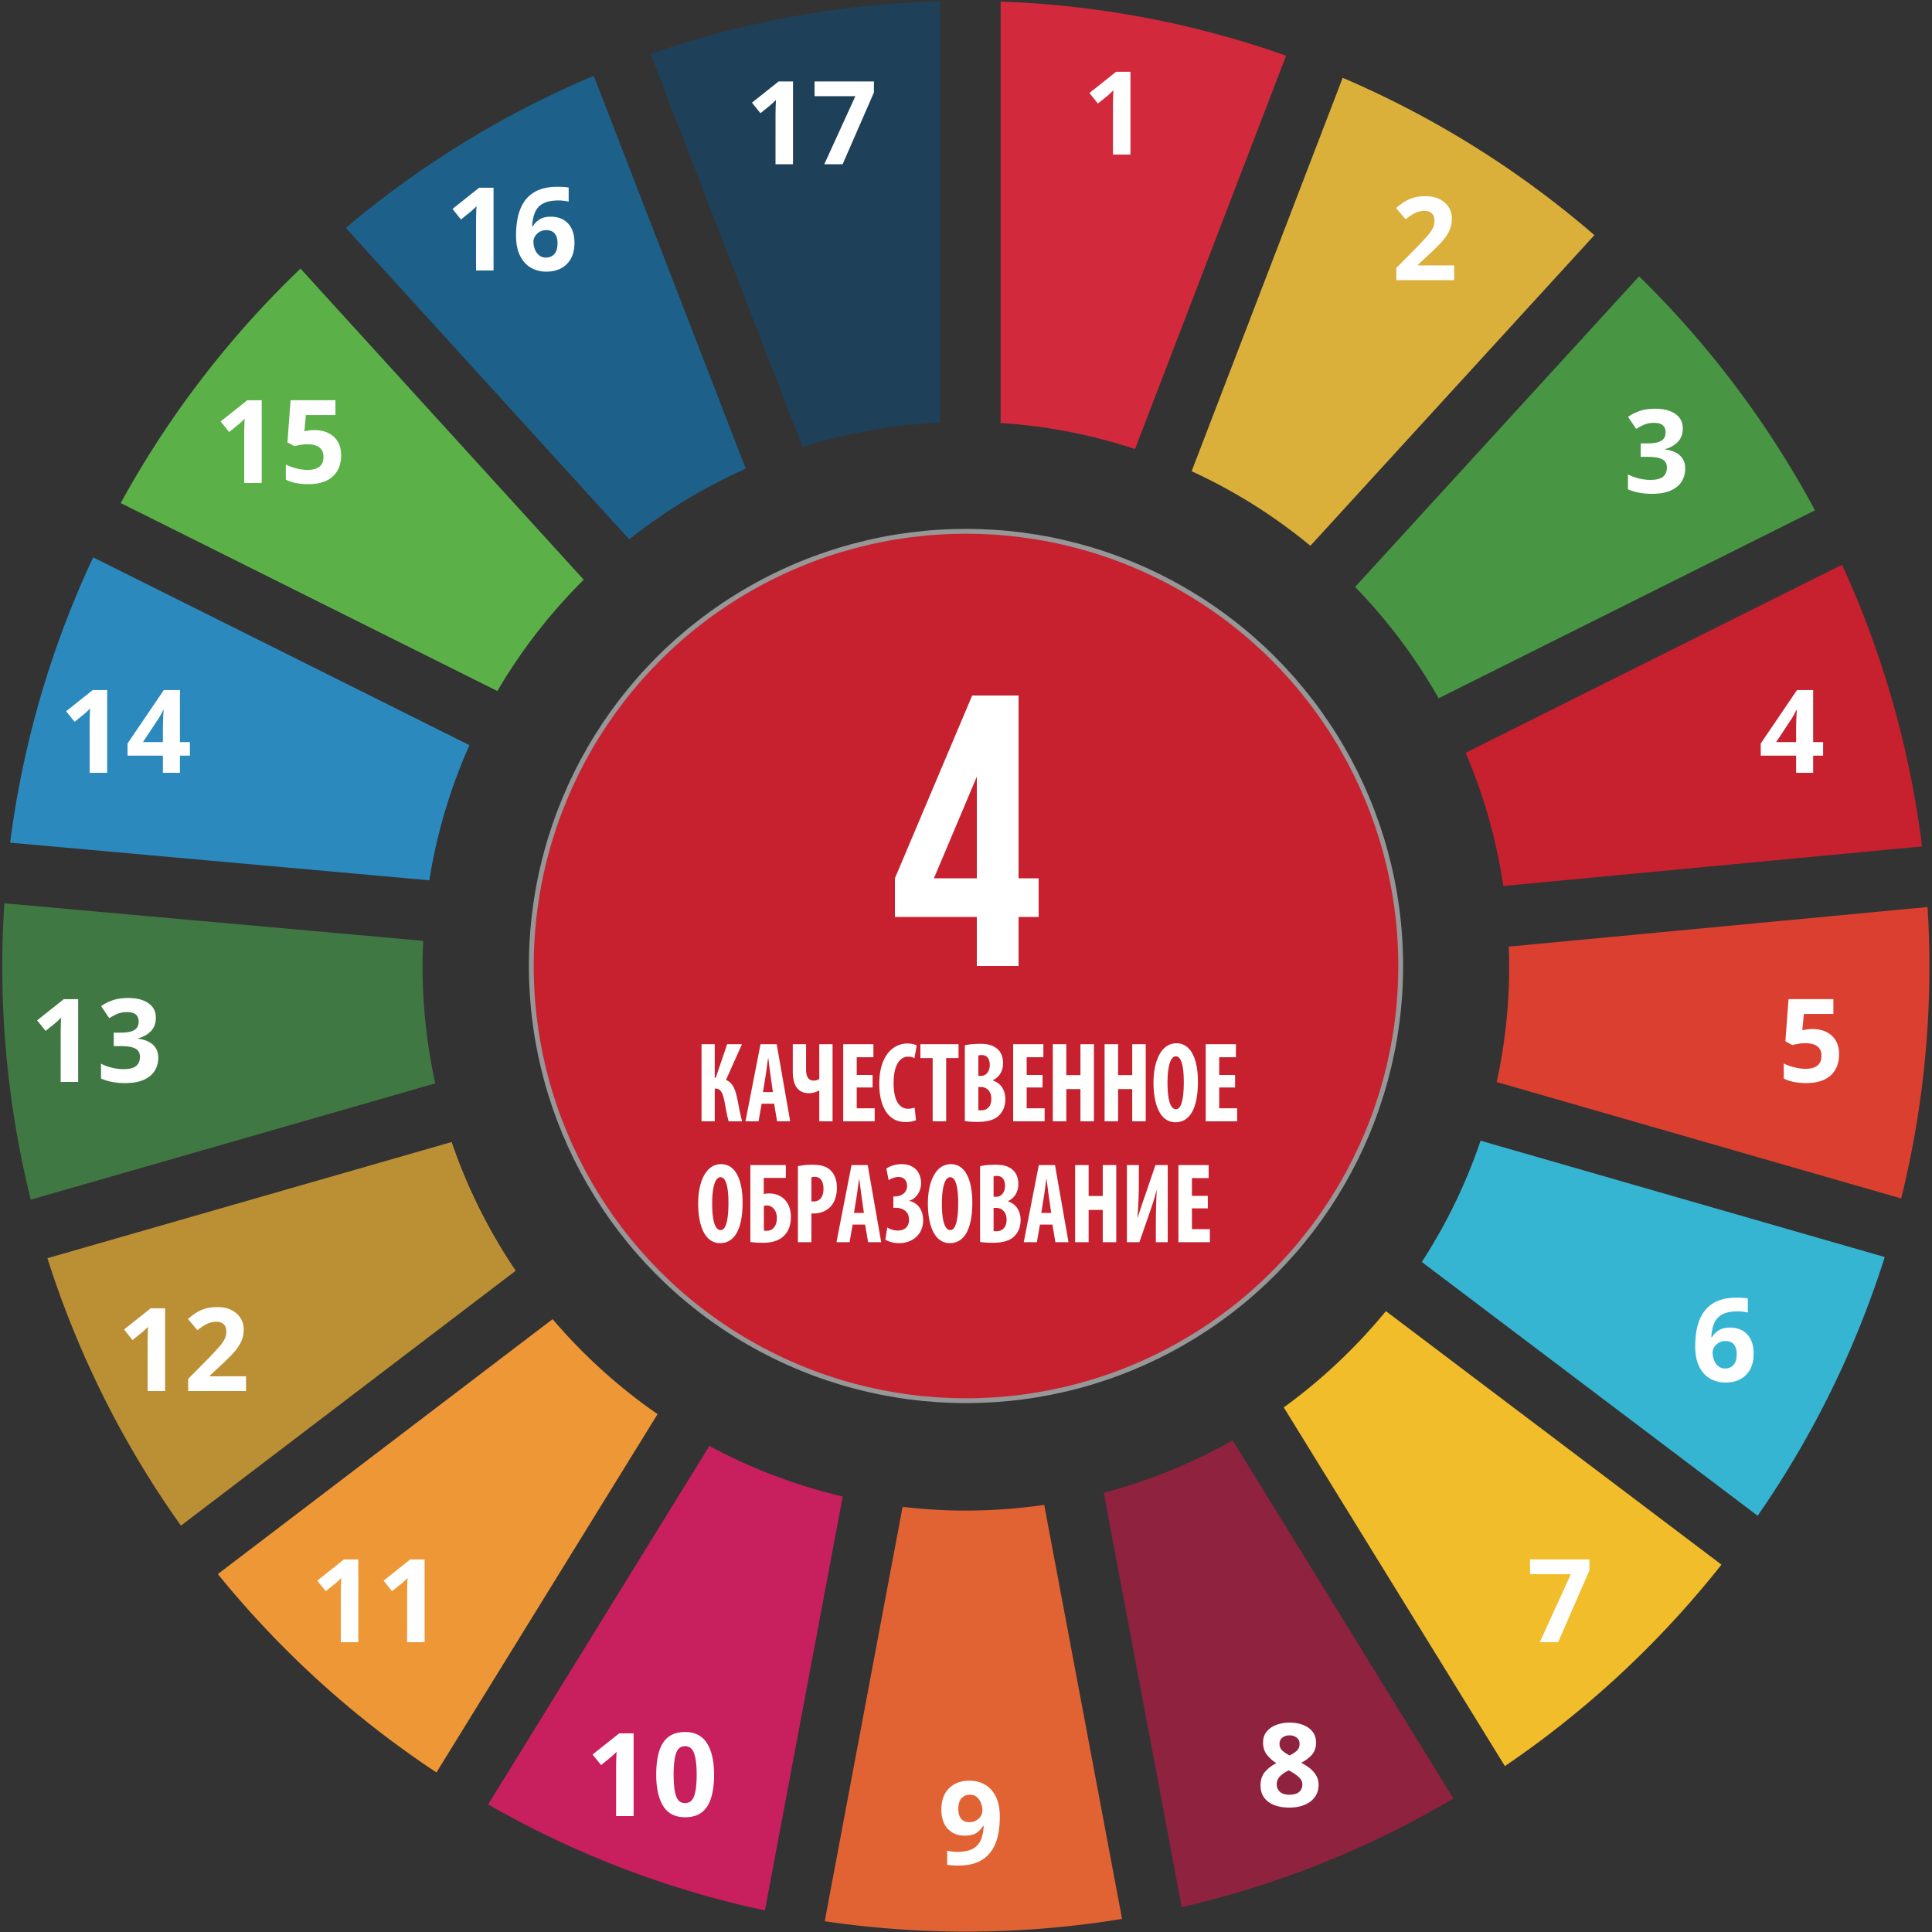
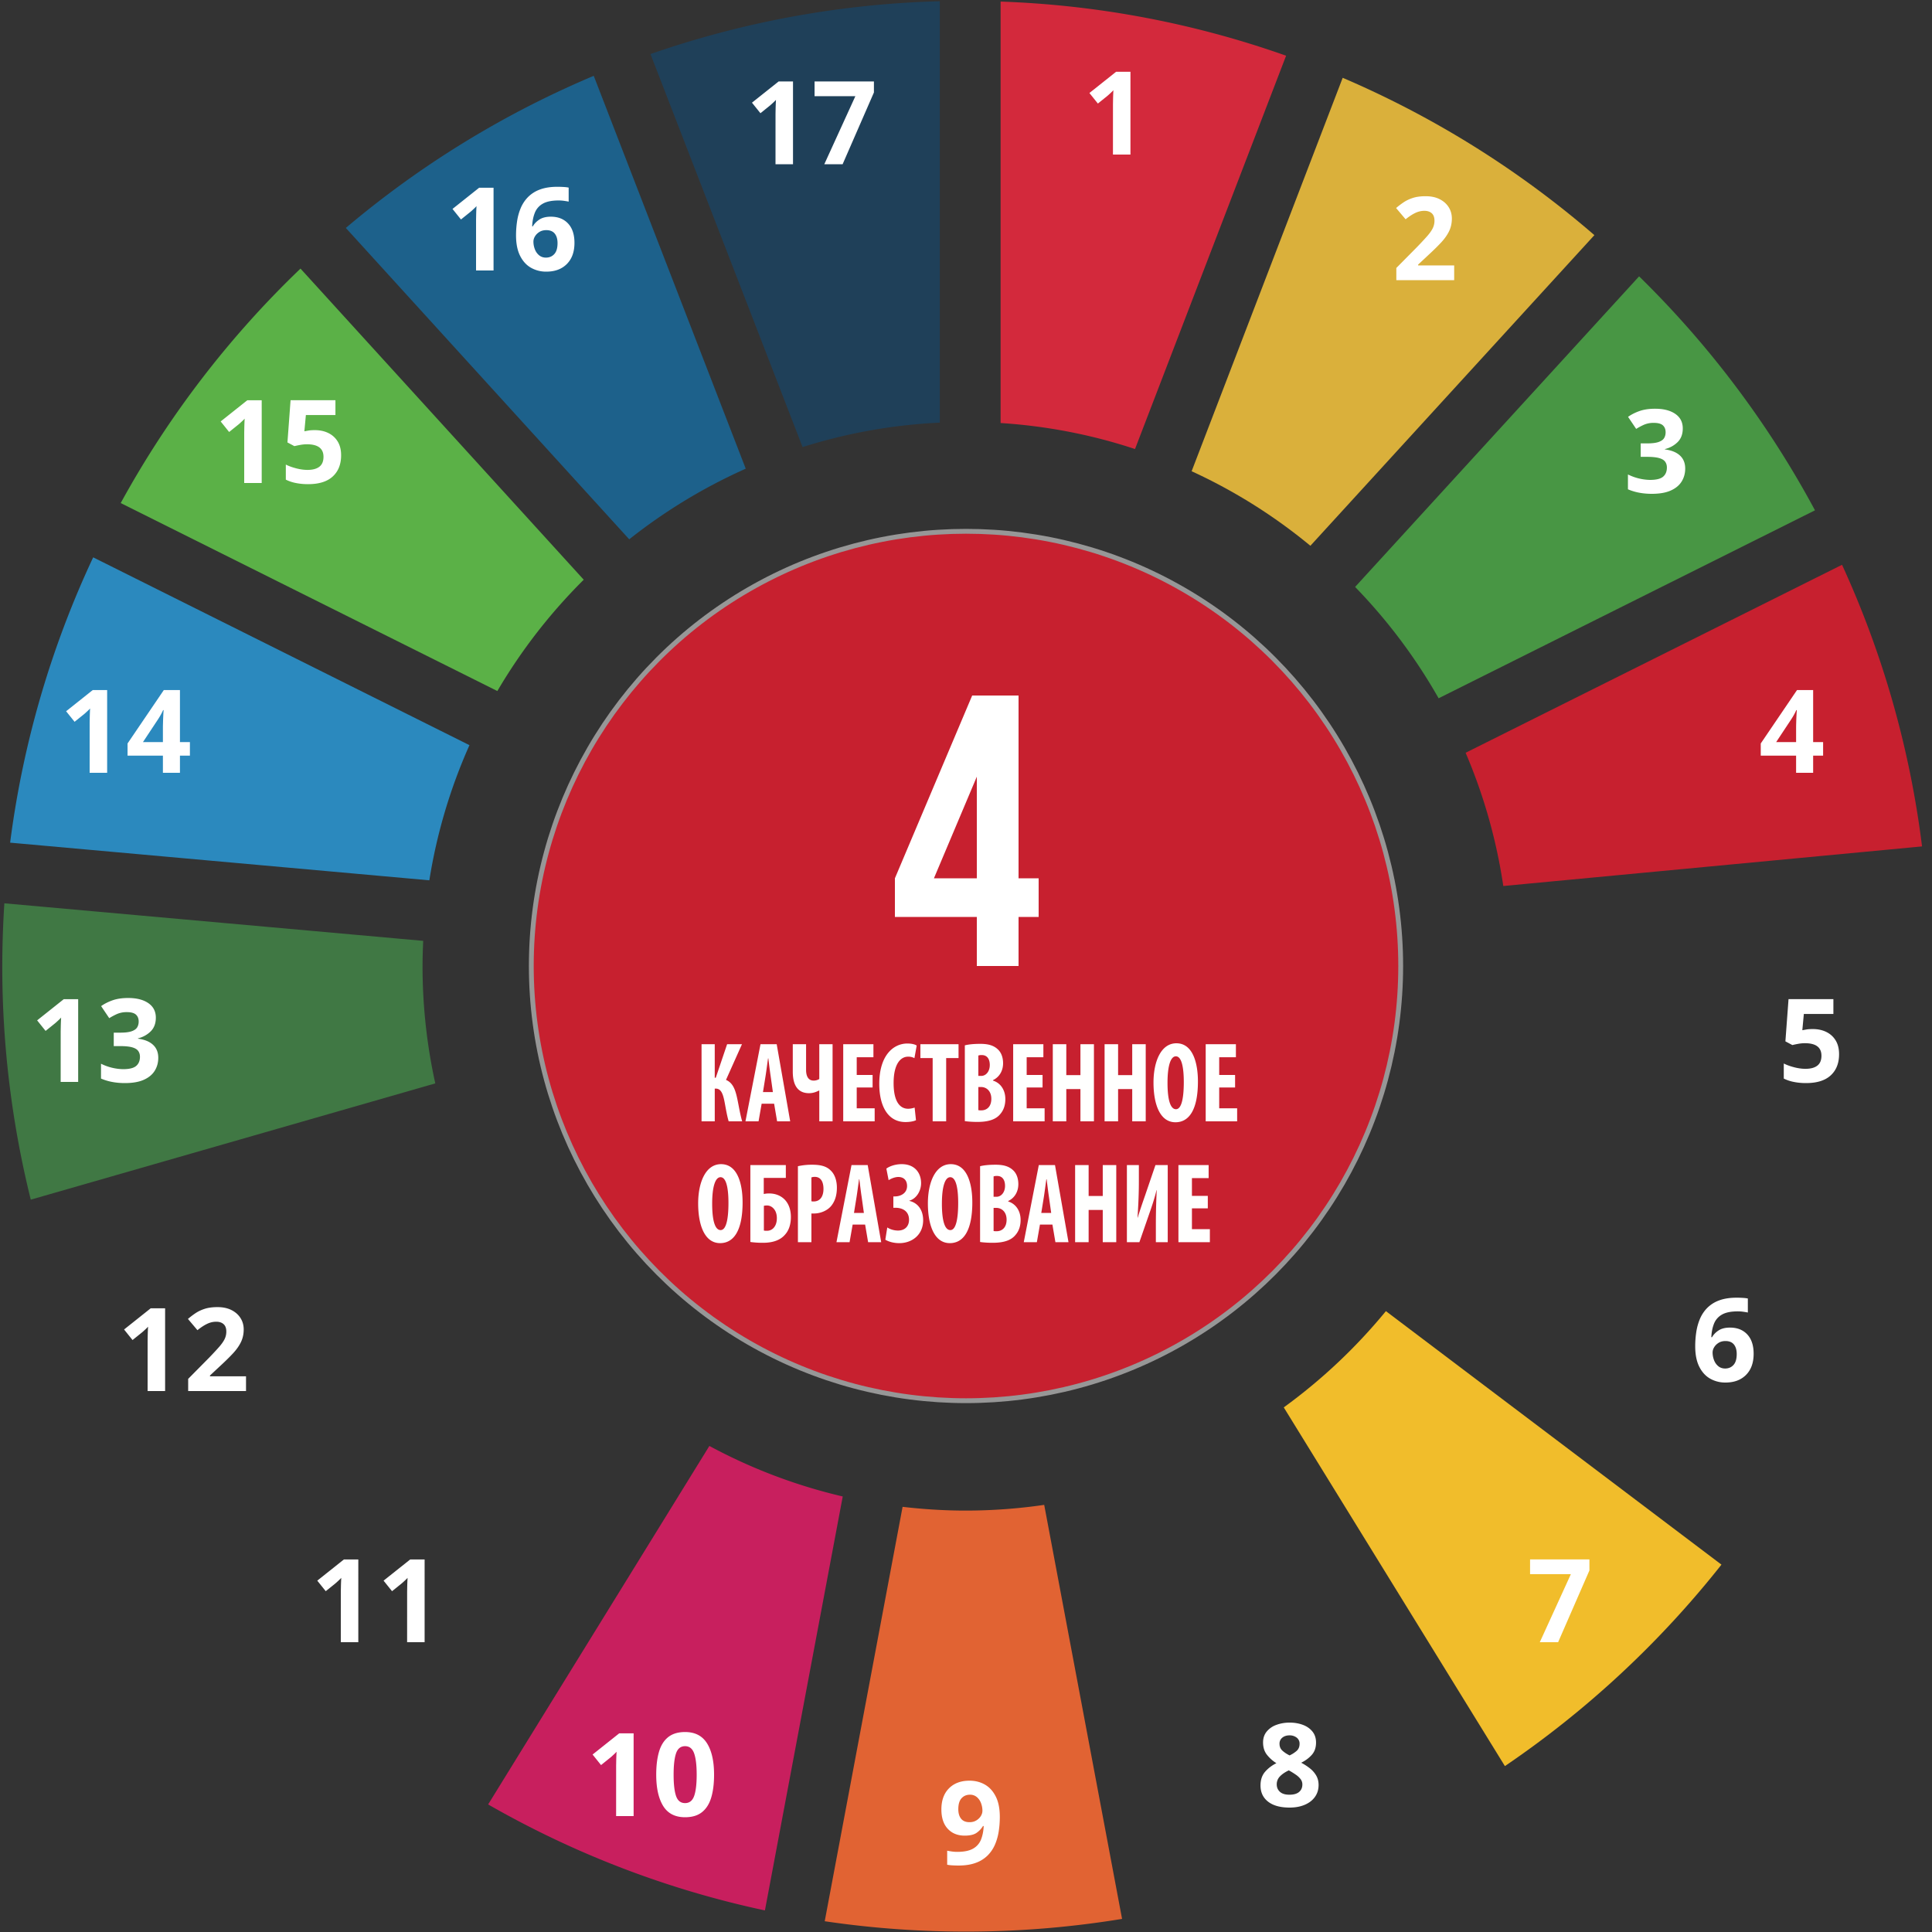
<svg xmlns="http://www.w3.org/2000/svg" width="200" height="200" viewBox="0 0 200 200">
  <rect x="0" y="0" width="200" height="200" fill="#333333" stroke="none" />
  <g fill="none" fill-rule="evenodd">
    <circle cx="100" cy="100" r="45" fill="#C7202F" stroke="#979797" stroke-width=".5" />
    <path fill="#5BB147" d="M51.486 71.535a56.705 56.705 0 018.941-11.523l-29.32-32.207a100.449 100.449 0 00-18.611 24.272l38.99 19.458z" />
    <path fill="#DAB03B" d="M123.357 48.782a55.85 55.85 0 0112.294 7.717l29.4-32.158a100.043 100.043 0 00-26.056-16.287l-15.638 40.728z" />
    <path fill="#C7202F" d="M190.687 58.466L151.72 77.927a55.897 55.897 0 013.901 13.792l43.348-4.099a99.212 99.212 0 00-8.282-29.154" />
    <path fill="#489644" d="M148.925 72.286l38.962-19.458a100.32 100.32 0 00-18.208-24.22L140.28 60.76a56.605 56.605 0 018.645 11.527" />
    <path fill="#407844" d="M43.742 100.027c0-.878.028-1.758.068-2.63L.452 93.51a104.702 104.702 0 00-.217 6.517c0 8.33 1.032 16.425 2.951 24.161l41.875-12.035a56.448 56.448 0 01-1.32-12.126" />
    <path fill="#F1BD2B" d="M143.468 135.727a57.03 57.03 0 01-10.573 9.966l22.892 37.133a100.712 100.712 0 0022.418-20.856l-34.737-26.243z" />
-     <path fill="#DB3F30" d="M156.228 100.027a55.8 55.8 0 01-1.29 11.984l41.87 12.053a99.81 99.81 0 002.733-30.17l-43.353 4.101c.025.68.04 1.353.04 2.032" />
-     <path fill="#ED9737" d="M57.204 136.558l-34.653 26.388a100.63 100.63 0 0022.63 20.538l22.889-37.093a56.69 56.69 0 01-10.866-9.833" />
    <path fill="#2B89BE" d="M44.445 91.13a55.766 55.766 0 014.153-13.991L9.646 57.696a99.396 99.396 0 00-8.597 29.536l43.396 3.898z" />
-     <path fill="#8F223F" d="M150.46 186.185L127.602 149.1a55.816 55.816 0 01-13.341 5.43l8.068 42.9a98.939 98.939 0 0028.131-11.245" />
-     <path fill="#36B5D2" d="M153.271 118.085a56.37 56.37 0 01-6.086 12.555l34.765 26.27a99.534 99.534 0 0013.156-26.78l-41.835-12.045z" />
    <path fill="#E16333" d="M108.096 155.783a56.522 56.522 0 01-8.111.593c-2.214 0-4.4-.14-6.549-.389l-8.061 42.899a100.037 100.037 0 0030.781-.242l-8.06-42.86z" />
    <path fill="#D3293C" d="M103.581 43.791c4.83.31 9.497 1.23 13.916 2.693l15.64-40.717A98.921 98.921 0 00103.582.163V43.79z" />
    <path fill="#C81F5E" d="M87.24 154.914a55.856 55.856 0 01-13.806-5.23l-22.902 37.11a99.204 99.204 0 0028.653 10.972l8.055-42.852z" />
    <path fill="#1F4059" d="M83.082 46.282a55.701 55.701 0 0114.209-2.531V.128a99.133 99.133 0 00-29.954 5.467l15.745 40.687z" />
-     <path fill="#BB9035" d="M53.39 131.545a56.059 56.059 0 01-6.634-13.324L4.91 130.25a99.67 99.67 0 0013.822 27.683l34.658-26.39z" />
    <path fill="#1D618B" d="M65.137 55.83a56.282 56.282 0 0112.061-7.311L61.463 7.85A99.68 99.68 0 0035.8 23.597L65.137 55.83z" />
    <path fill="#FFF" fill-rule="nonzero" d="M117.024 16h-1.812l.002-5.23.01-.536c.008-.34.02-.638.036-.894l-.122.127-.136.131c-.132.124-.254.234-.366.33l-.984.792-.876-1.092 2.76-2.196h1.488V16zm33.512 13h-5.988v-1.26l2.148-2.172.404-.423c.25-.266.464-.499.64-.699.264-.3.456-.572.576-.816.12-.244.18-.506.18-.786 0-.344-.094-.6-.282-.768-.188-.168-.442-.252-.762-.252-.328 0-.648.076-.96.228-.312.152-.64.368-.984.648l-.984-1.164c.24-.208.5-.406.78-.594.28-.188.602-.34.966-.456.364-.116.802-.174 1.314-.174.56 0 1.042.102 1.446.306.404.204.716.48.936.828.22.348.33.742.33 1.182 0 .472-.094.904-.282 1.296-.188.392-.46.78-.816 1.164-.285.307-.617.64-.996.998l-1.398 1.306v.084h3.732V29zM174.2 44.352c0 .592-.178 1.064-.534 1.416a2.77 2.77 0 01-1.314.72v.036c.68.088 1.2.3 1.56.636.36.336.54.784.54 1.344 0 .496-.122.942-.366 1.338-.244.396-.62.708-1.128.936-.508.228-1.162.342-1.962.342-.928 0-1.752-.156-2.472-.468v-1.536a5.37 5.37 0 002.28.564c.648 0 1.102-.112 1.362-.336.26-.224.39-.54.39-.948 0-.232-.06-.432-.18-.6-.12-.168-.33-.294-.63-.378-.3-.084-.718-.126-1.254-.126h-.648V45.9h.66c.528 0 .93-.05 1.206-.15.276-.1.464-.236.564-.408.1-.172.15-.37.15-.594 0-.304-.094-.542-.282-.714-.188-.172-.502-.258-.942-.258a2.47 2.47 0 00-1.068.216 6.92 6.92 0 00-.756.408l-.84-1.248c.336-.24.73-.44 1.182-.6.452-.16.99-.24 1.614-.24.88 0 1.578.178 2.094.534.516.356.774.858.774 1.506zm13.496 27.08v5.388h1.032v1.404h-1.032V80h-1.764v-1.776h-3.66v-1.26l3.756-5.532h1.668zm-1.692 2.076h-.048a6.38 6.38 0 01-.234.468 7.652 7.652 0 01-.282.468l-1.572 2.376h2.064v-1.452l.003-.306.018-.624.028-.607.023-.323zm1.664 33.02c.52 0 .984.1 1.392.3.408.2.73.492.966.876s.354.86.354 1.428c0 .928-.288 1.658-.864 2.19-.576.532-1.428.798-2.556.798-.448 0-.87-.04-1.266-.12a4.002 4.002 0 01-1.038-.348v-1.56c.296.152.652.282 1.068.39.416.108.808.162 1.176.162.536 0 .946-.11 1.23-.33.284-.22.426-.562.426-1.026 0-.864-.572-1.296-1.716-1.296-.224 0-.456.022-.696.066a9.91 9.91 0 00-.6.126l-.72-.384.324-4.368h4.644v1.536h-3.06l-.156 1.68.438-.078c.156-.028.374-.042.654-.042zm-7.884 27.808c.168 0 .364.006.588.018.224.012.412.034.564.066v1.452a6.769 6.769 0 00-.498-.084 4.037 4.037 0 00-.534-.036c-.712 0-1.262.112-1.65.336a1.85 1.85 0 00-.822.942c-.16.404-.252.87-.276 1.398h.072c.16-.28.39-.516.69-.708.3-.192.69-.288 1.17-.288.752 0 1.348.236 1.788.708.44.472.66 1.14.66 2.004 0 .928-.262 1.656-.786 2.184-.524.528-1.234.792-2.13.792a3.151 3.151 0 01-1.584-.402c-.472-.268-.848-.68-1.128-1.236-.28-.556-.42-1.262-.42-2.118 0-.488.036-.974.108-1.458.072-.484.198-.94.378-1.368.18-.428.432-.808.756-1.14a3.337 3.337 0 011.236-.78c.5-.188 1.106-.282 1.818-.282zm-1.164 4.488c-.272 0-.506.06-.702.18-.196.12-.35.27-.462.45-.112.18-.168.366-.168.558 0 .264.048.524.144.78.096.256.242.466.438.63.196.164.434.246.714.246.352 0 .64-.122.864-.366.224-.244.336-.622.336-1.134 0-.416-.096-.744-.288-.984-.192-.24-.484-.36-.876-.36zM159.4 170l3.216-7.044h-4.224v-1.524h6.144v1.14l-3.24 7.428zm-25.9 8.324c.496 0 .95.076 1.362.228.412.152.744.382.996.69.252.308.378.69.378 1.146 0 .52-.146.944-.438 1.272-.292.328-.658.6-1.098.816.304.16.594.346.87.558.276.212.5.462.672.75.172.288.258.62.258.996 0 .472-.126.884-.378 1.236s-.604.624-1.056.816c-.452.192-.974.288-1.566.288-.96 0-1.702-.204-2.226-.612-.524-.408-.786-.968-.786-1.68 0-.584.16-1.058.48-1.422.32-.364.708-.658 1.164-.882a3.79 3.79 0 01-.978-.87c-.268-.34-.402-.766-.402-1.278 0-.448.128-.826.384-1.134a2.306 2.306 0 011.014-.69c.42-.152.87-.228 1.35-.228zm-1.332 6.396c0 .312.11.568.33.768.22.2.546.3.978.3.448 0 .784-.096 1.008-.288.224-.192.336-.448.336-.768a.9.9 0 00-.192-.57 2.14 2.14 0 00-.48-.444 9.199 9.199 0 00-.576-.366l-.156-.084c-.376.176-.678.38-.906.612a1.155 1.155 0 00-.342.84zm1.32-5.076c-.296 0-.542.078-.738.234a.776.776 0 00-.294.642c0 .296.104.536.312.72.208.184.452.344.732.48.272-.128.512-.282.72-.462.208-.18.312-.426.312-.738a.77.77 0 00-.3-.642 1.173 1.173 0 00-.744-.234zm-33.12 4.692c.584 0 1.112.134 1.584.402s.848.68 1.128 1.236c.28.556.42 1.262.42 2.118 0 .488-.036.974-.108 1.458-.072.484-.198.94-.378 1.368-.18.428-.432.808-.756 1.14a3.337 3.337 0 01-1.236.78c-.5.188-1.106.282-1.818.282-.168 0-.364-.006-.588-.018a3.78 3.78 0 01-.564-.066v-1.452c.16.032.328.06.504.084.176.024.352.036.528.036.712 0 1.262-.112 1.65-.336a1.85 1.85 0 00.822-.942c.16-.404.252-.87.276-1.398h-.072c-.168.28-.39.516-.666.708-.276.192-.686.288-1.23.288-.728 0-1.312-.236-1.752-.708-.44-.472-.66-1.14-.66-2.004 0-.928.262-1.656.786-2.184.524-.528 1.234-.792 2.13-.792zm.036 1.452c-.352 0-.64.122-.864.366-.224.244-.336.622-.336 1.134 0 .416.096.744.288.984.192.24.484.36.876.36.264 0 .496-.06.696-.18.2-.12.356-.27.468-.45.112-.18.168-.366.168-.558 0-.264-.048-.524-.144-.78a1.506 1.506 0 00-.432-.63 1.07 1.07 0 00-.72-.246zM65.592 188H63.78l.002-5.23.01-.536c.008-.34.02-.638.036-.894l-.122.127a8.435 8.435 0 01-.136.131l-.25.23-.116.1-.984.792-.876-1.092 2.76-2.196h1.488V188zm5.328-8.7c1.024 0 1.78.388 2.268 1.164.488.776.732 1.86.732 3.252 0 .92-.098 1.708-.294 2.364-.196.656-.514 1.16-.954 1.512-.44.352-1.024.528-1.752.528-1.032 0-1.788-.388-2.268-1.164-.48-.776-.72-1.856-.72-3.24 0-.92.096-1.71.288-2.37.192-.66.508-1.166.948-1.518.44-.352 1.024-.528 1.752-.528zm0 1.464c-.456 0-.768.248-.936.744-.168.496-.252 1.232-.252 2.208 0 .976.084 1.71.252 2.202.168.492.48.738.936.738.448 0 .76-.244.936-.732.176-.488.264-1.224.264-2.208 0-.976-.088-1.712-.264-2.208-.176-.496-.488-.744-.936-.744zM37.092 170H35.28l.002-5.23.01-.536c.008-.34.02-.638.036-.894l-.122.127a8.435 8.435 0 01-.136.131l-.25.23-.116.1-.984.792-.876-1.092 2.76-2.196h1.488V170zm6.864 0h-1.812l.002-5.23.01-.536c.008-.34.02-.638.036-.894l-.122.127a8.435 8.435 0 01-.136.131l-.25.23-.116.1-.984.792-.876-1.092 2.76-2.196h1.488V170zm-26.864-26H15.28l.002-5.23.01-.536c.008-.34.02-.638.036-.894l-.122.127a8.435 8.435 0 01-.136.131l-.25.23-.116.1-.984.792-.876-1.092 2.76-2.196h1.488V144zm8.376 0H19.48v-1.26l2.148-2.172.404-.423c.25-.266.464-.499.64-.699.264-.3.456-.572.576-.816.12-.244.18-.506.18-.786 0-.344-.094-.6-.282-.768-.188-.168-.442-.252-.762-.252-.328 0-.648.076-.96.228-.312.152-.64.368-.984.648l-.984-1.164c.24-.208.5-.406.78-.594.28-.188.602-.34.966-.456.364-.116.802-.174 1.314-.174.56 0 1.042.102 1.446.306.404.204.716.48.936.828.22.348.33.742.33 1.182 0 .472-.094.904-.282 1.296-.188.392-.46.78-.816 1.164-.285.307-.617.64-.996.998l-1.398 1.306v.084h3.732V144zM8.092 112H6.28l.002-5.23.01-.536c.008-.34.02-.638.036-.894l-.122.127a8.437 8.437 0 01-.136.131l-.25.23a8.85 8.85 0 01-.116.1l-.984.792-.876-1.092 2.76-2.196h1.488V112zm8.04-6.648c0 .592-.178 1.064-.534 1.416a2.77 2.77 0 01-1.314.72v.036c.68.088 1.2.3 1.56.636.36.336.54.784.54 1.344 0 .496-.122.942-.366 1.338-.244.396-.62.708-1.128.936-.508.228-1.162.342-1.962.342-.928 0-1.752-.156-2.472-.468v-1.536a5.37 5.37 0 002.28.564c.648 0 1.102-.112 1.362-.336.26-.224.39-.54.39-.948 0-.232-.06-.432-.18-.6-.12-.168-.33-.294-.63-.378-.3-.084-.718-.126-1.254-.126h-.648V106.9h.66c.528 0 .93-.05 1.206-.15.276-.1.464-.236.564-.408.1-.172.15-.37.15-.594 0-.304-.094-.542-.282-.714-.188-.172-.502-.258-.942-.258a2.47 2.47 0 00-1.068.216 6.92 6.92 0 00-.756.408l-.84-1.248c.336-.24.73-.44 1.182-.6.452-.16.99-.24 1.614-.24.88 0 1.578.178 2.094.534.516.356.774.858.774 1.506zM11.092 80H9.28l.002-5.23.01-.536c.008-.34.02-.638.036-.894l-.122.127a8.437 8.437 0 01-.136.131l-.25.23a8.85 8.85 0 01-.116.1l-.984.792-.876-1.092 2.76-2.196h1.488V80zm7.536-8.568v5.388h1.032v1.404h-1.032V80h-1.764v-1.776h-3.66v-1.26l3.756-5.532h1.668zm-1.692 2.076h-.048a6.38 6.38 0 01-.234.468 7.652 7.652 0 01-.282.468L14.8 76.82h2.064v-1.598l.003-.16.018-.624.028-.607.023-.323zM27.092 50H25.28l.002-5.23.01-.536c.008-.34.02-.638.036-.894l-.122.127a8.437 8.437 0 01-.136.131l-.25.23-.116.1-.984.792-.876-1.092 2.76-2.196h1.488V50zm5.508-5.472c.52 0 .984.1 1.392.3.408.2.73.492.966.876s.354.86.354 1.428c0 .928-.288 1.658-.864 2.19-.576.532-1.428.798-2.556.798-.448 0-.87-.04-1.266-.12a4.002 4.002 0 01-1.038-.348v-1.56c.296.152.652.282 1.068.39.416.108.808.162 1.176.162.536 0 .946-.11 1.23-.33.284-.22.426-.562.426-1.026 0-.864-.572-1.296-1.716-1.296-.224 0-.456.022-.696.066a9.91 9.91 0 00-.6.126l-.72-.384.324-4.368h4.644v1.536h-3.06l-.156 1.68.438-.078c.156-.028.374-.042.654-.042zM51.092 28H49.28l.002-5.23.01-.536c.008-.34.02-.638.036-.894l-.122.127a8.437 8.437 0 01-.136.131l-.25.23-.116.1-.984.792-.876-1.092 2.76-2.196h1.488V28zm6.997-8.656l.215.01c.224.012.412.034.564.066v1.452a6.769 6.769 0 00-.498-.084 4.037 4.037 0 00-.534-.036c-.712 0-1.262.112-1.65.336a1.85 1.85 0 00-.822.942c-.16.404-.252.87-.276 1.398h.072c.16-.28.39-.516.69-.708.3-.192.69-.288 1.17-.288.752 0 1.348.236 1.788.708.44.472.66 1.14.66 2.004 0 .928-.262 1.656-.786 2.184-.524.528-1.234.792-2.13.792a3.151 3.151 0 01-1.584-.402c-.472-.268-.848-.68-1.128-1.236-.28-.556-.42-1.262-.42-2.118 0-.488.036-.974.108-1.458.072-.484.198-.94.378-1.368.18-.428.432-.808.756-1.14a3.337 3.337 0 011.236-.78c.5-.188 1.106-.282 1.818-.282.112 0 .236.003.373.008zm-1.537 4.48c-.272 0-.506.06-.702.18-.196.12-.35.27-.462.45-.112.18-.168.366-.168.558 0 .264.048.524.144.78.096.256.242.466.438.63.196.164.434.246.714.246.352 0 .64-.122.864-.366.224-.244.336-.622.336-1.134 0-.416-.096-.744-.288-.984-.192-.24-.484-.36-.876-.36zM82.092 17H80.28l.002-5.23.01-.536c.008-.34.02-.638.036-.894l-.122.127-.136.131c-.132.124-.254.234-.366.33l-.984.792-.876-1.092 2.76-2.196h1.488V17zm3.24 0l3.216-7.044h-4.224V8.432h6.144v1.14L87.228 17h-1.896z" />
    <path fill="#FFFFFE" d="M80.008 113.048l-.235-1.671c-.074-.486-.17-1.28-.234-1.813h-.032c-.076.533-.182 1.363-.257 1.825l-.267 1.659h1.025zm-1.163 1.208l-.32 1.825h-1.356l1.558-7.987h1.676l1.398 7.987h-1.355l-.31-1.825h-1.291zm4.6-6.162v2.655c0 .651.224 1.114.79 1.114.203 0 .438-.071.577-.166v-3.603h1.376v7.987h-1.376v-3.188h-.032c-.332.167-.651.273-1.025.273-1.239 0-1.687-.924-1.687-2.24v-2.832h1.378zm6.886 4.48h-1.643v2.156h1.858v1.351H87.29v-7.987h3.127v1.351h-1.729v1.837h1.643zm4.49 3.389c-.203.106-.598.19-1.089.19-1.835 0-2.71-1.683-2.71-3.947 0-3.01 1.505-4.182 2.903-4.182.49 0 .832.106.971.213l-.235 1.303a1.294 1.294 0 00-.65-.154c-.791 0-1.505.758-1.505 2.737 0 1.908.65 2.655 1.504 2.655.235 0 .502-.06.672-.119l.14 1.304zm1.728-6.434h-1.271v-1.435h3.95v1.435h-1.281v6.552h-1.398zm4.728 5.391c.086.023.182.023.31.023.565 0 1.035-.379 1.035-1.196 0-.794-.49-1.209-1.045-1.22h-.3v2.393zm0-3.543h.3c.501 0 .885-.474.885-1.126 0-.58-.245-1.03-.822-1.03a1.02 1.02 0 00-.363.047v2.109zm-1.398-3.164c.427-.107.983-.154 1.59-.154.673 0 1.324.095 1.825.569.385.355.545.888.545 1.445 0 .711-.33 1.399-1.046 1.743v.047c.833.26 1.28 1.03 1.28 1.908 0 .663-.19 1.172-.532 1.564-.427.521-1.154.805-2.359.805-.534 0-.982-.035-1.303-.083v-7.844zm8.046 4.361h-1.644v2.156h1.858v1.351h-3.256v-7.987h3.127v1.351h-1.729v1.837h1.644zm2.458-4.48v3.2h1.463v-3.2h1.398v7.987h-1.398v-3.341h-1.463v3.341h-1.398v-7.987zm5.362 0v3.2h1.462v-3.2h1.398v7.987h-1.398v-3.341h-1.462v3.341h-1.399v-7.987zm5.116 3.994c0 1.812.31 2.737.875 2.737.587 0 .81-1.185.81-2.809 0-1.398-.191-2.666-.821-2.666-.554 0-.864 1.02-.864 2.738m3.148-.142c0 3.01-.96 4.23-2.326 4.23-1.633 0-2.273-1.92-2.273-4.112 0-2.18.778-4.064 2.368-4.064 1.74 0 2.231 2.12 2.231 3.946m3.847.628h-1.644v2.156h1.857v1.351h-3.255v-7.987h3.127v1.351h-1.729v1.837h1.644zm-48.781 14.811c.096.024.192.024.31.024a.914.914 0 00.768-.38c.182-.236.267-.568.267-.924 0-.367-.096-.699-.277-.924-.182-.237-.438-.39-.747-.39-.118 0-.225.011-.32.035v2.56zm2.274-6.778v1.327h-2.285v1.671c.203-.047.364-.059.567-.059.619 0 1.163.213 1.558.593.427.414.683 1.042.683 1.848 0 .77-.214 1.386-.598 1.813-.491.58-1.26.853-2.294.853a9.19 9.19 0 01-1.303-.083v-7.963h3.672zm2.648 3.745a.68.68 0 00.224.023c.705 0 1.025-.556 1.025-1.303 0-.7-.256-1.244-.907-1.244a.96.96 0 00-.342.059v2.465zm-1.398-3.626a6.59 6.59 0 011.462-.154c.833 0 1.484.13 1.953.616.427.415.62 1.078.62 1.754 0 .865-.235 1.469-.609 1.919-.448.521-1.174.759-1.75.759h-.278v2.974H82.6v-7.868zm6.83 4.834l-.234-1.67c-.076-.486-.17-1.28-.235-1.814h-.032c-.075.534-.182 1.364-.256 1.825l-.268 1.66h1.025zm-1.163 1.209l-.32 1.825H86.59l1.558-7.987h1.676l1.398 7.987h-1.355l-.31-1.825h-1.291zm3.489-5.794c.309-.237.907-.463 1.59-.463 1.366 0 2.006.925 2.006 1.968 0 .817-.49 1.611-1.217 1.813v.023c.843.19 1.43.9 1.43 2.003 0 1.528-1.174 2.37-2.465 2.37-.597 0-1.12-.155-1.451-.356l.202-1.268c.31.202.715.32 1.11.32.748 0 1.142-.474 1.142-1.113 0-.89-.662-1.245-1.42-1.245h-.202v-1.173h.138c.641 0 1.281-.344 1.281-1.078 0-.557-.31-.936-.907-.936-.33 0-.725.153-1.002.331l-.235-1.196zm5.75 3.625c0 1.814.31 2.738.876 2.738.586 0 .81-1.185.81-2.809 0-1.398-.192-2.666-.821-2.666-.555 0-.864 1.02-.864 2.737m3.148-.142c0 3.01-.96 4.23-2.327 4.23-1.633 0-2.273-1.919-2.273-4.11 0-2.182.779-4.065 2.369-4.065 1.74 0 2.23 2.12 2.23 3.945m2.203 2.974c.086.024.182.024.31.024.566 0 1.036-.379 1.036-1.197 0-.794-.491-1.208-1.046-1.22h-.3v2.393zm0-3.543h.3c.501 0 .885-.474.885-1.125 0-.58-.245-1.03-.822-1.03a.992.992 0 00-.363.047v2.108zm-1.398-3.163c.427-.107.983-.154 1.59-.154.674 0 1.324.094 1.826.568.385.356.544.889.544 1.446 0 .711-.33 1.398-1.046 1.742v.048c.833.26 1.281 1.03 1.281 1.907 0 .664-.192 1.173-.533 1.564-.427.522-1.153.806-2.359.806-.534 0-.982-.035-1.303-.083v-7.844zm7.36 4.834l-.234-1.67c-.075-.486-.17-1.28-.235-1.814h-.032c-.074.534-.182 1.364-.256 1.825l-.268 1.66h1.025zm-1.163 1.209l-.32 1.825h-1.356l1.558-7.987h1.676l1.398 7.987h-1.355l-.31-1.825h-1.291zm5.04-6.162v3.2h1.462v-3.2h1.398v7.987h-1.398v-3.342h-1.462v3.342h-1.399v-7.987zm5.2 0v1.766c0 1.47-.086 2.844-.139 3.673h.021c.203-.687.566-1.73.78-2.346l1.055-3.093h1.271v7.987h-1.228v-1.801c0-1.6.054-2.785.086-3.59h-.021c-.16.722-.48 1.682-.715 2.345l-1.057 3.046h-1.292v-7.987h1.239zm7.137 4.479h-1.643v2.157h1.857v1.351h-3.255v-7.987h3.127v1.351h-1.729v1.837h1.643zM73.99 108.094v3.472h.107l1.174-3.472h1.538l-1.655 3.698c.737.307.982 1.054 1.185 2.026.16.77.277 1.529.49 2.263h-1.397c-.17-.569-.278-1.22-.395-1.849-.17-.935-.363-1.54-.94-1.54h-.106v3.39h-1.367v-7.988h1.367zm-.266 16.506c0 1.814.31 2.738.875 2.738.587 0 .81-1.185.81-2.809 0-1.398-.19-2.666-.82-2.666-.555 0-.865 1.02-.865 2.737m3.149-.142c0 3.01-.96 4.23-2.327 4.23-1.633 0-2.273-1.919-2.273-4.11 0-2.182.778-4.065 2.369-4.065 1.74 0 2.23 2.12 2.23 3.945" />
    <path fill="#FFF" fill-rule="nonzero" d="M92.64 94.92h8.48V100h4.32v-5.08h2.08v-4h-2.08V72h-4.8l-8 18.92v4zm4.04-4l4.44-10.52v10.52h-4.44z" />
  </g>
</svg>